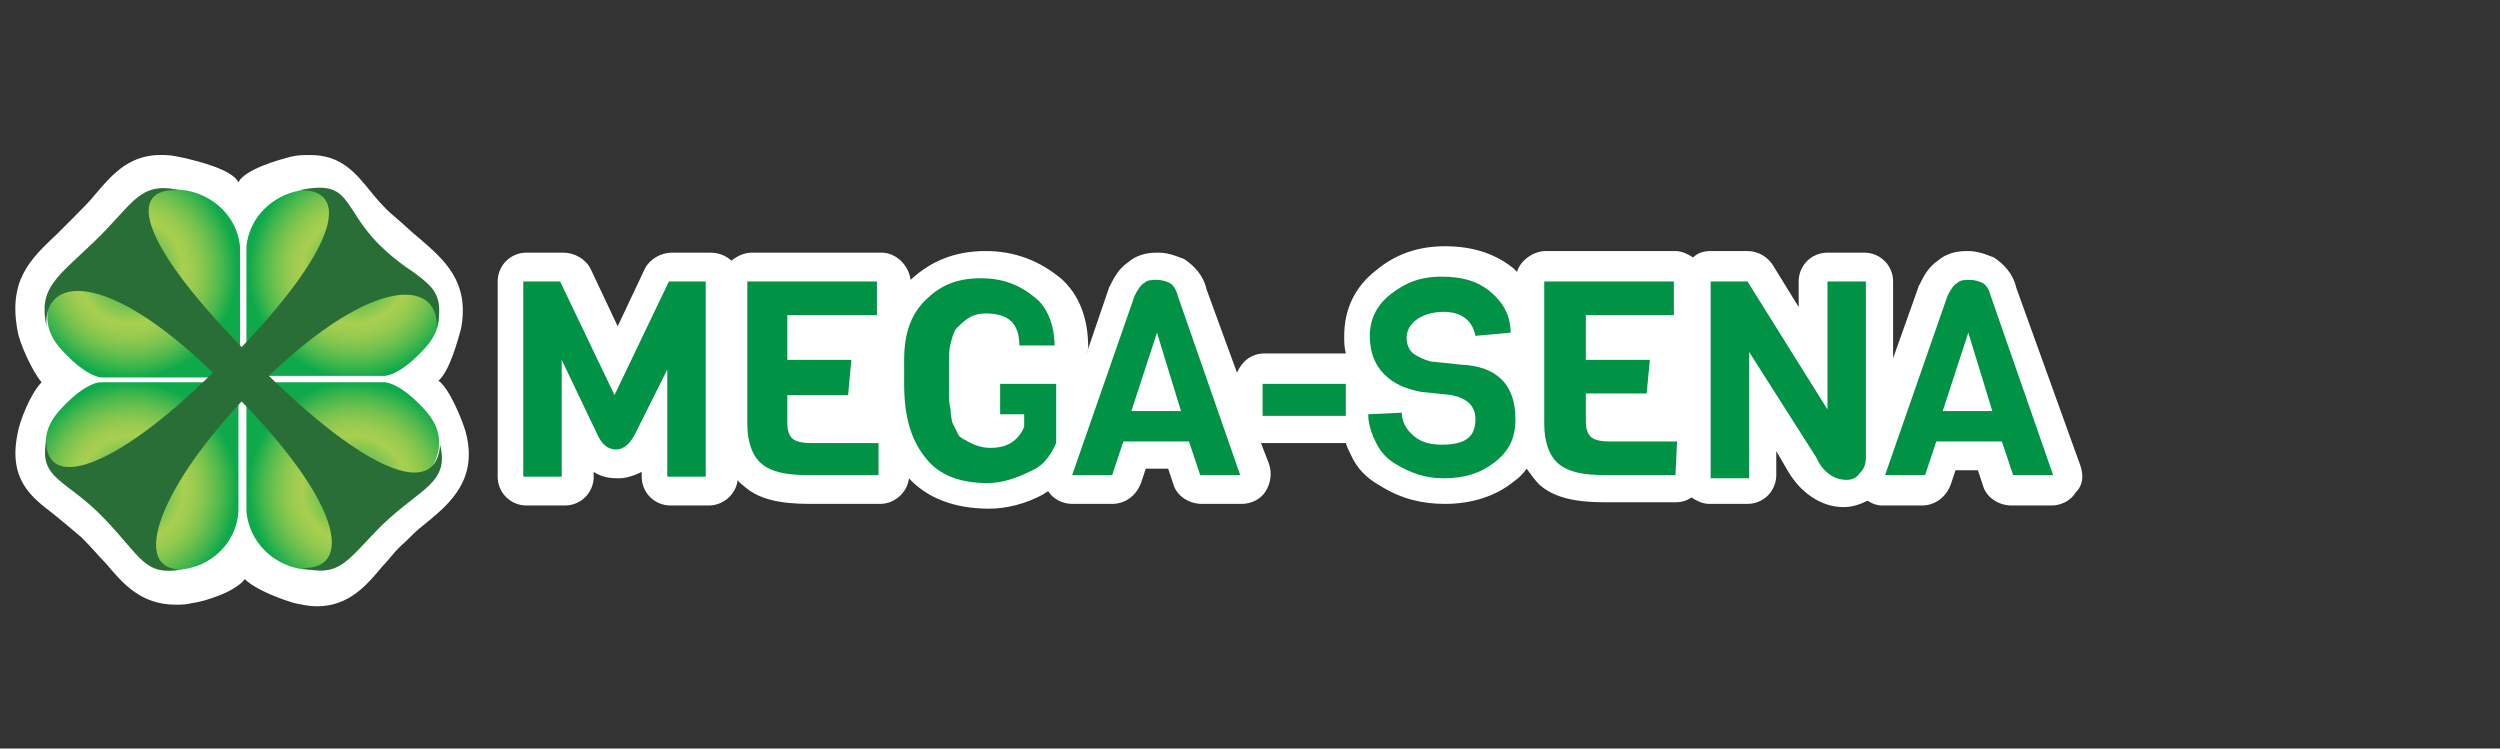
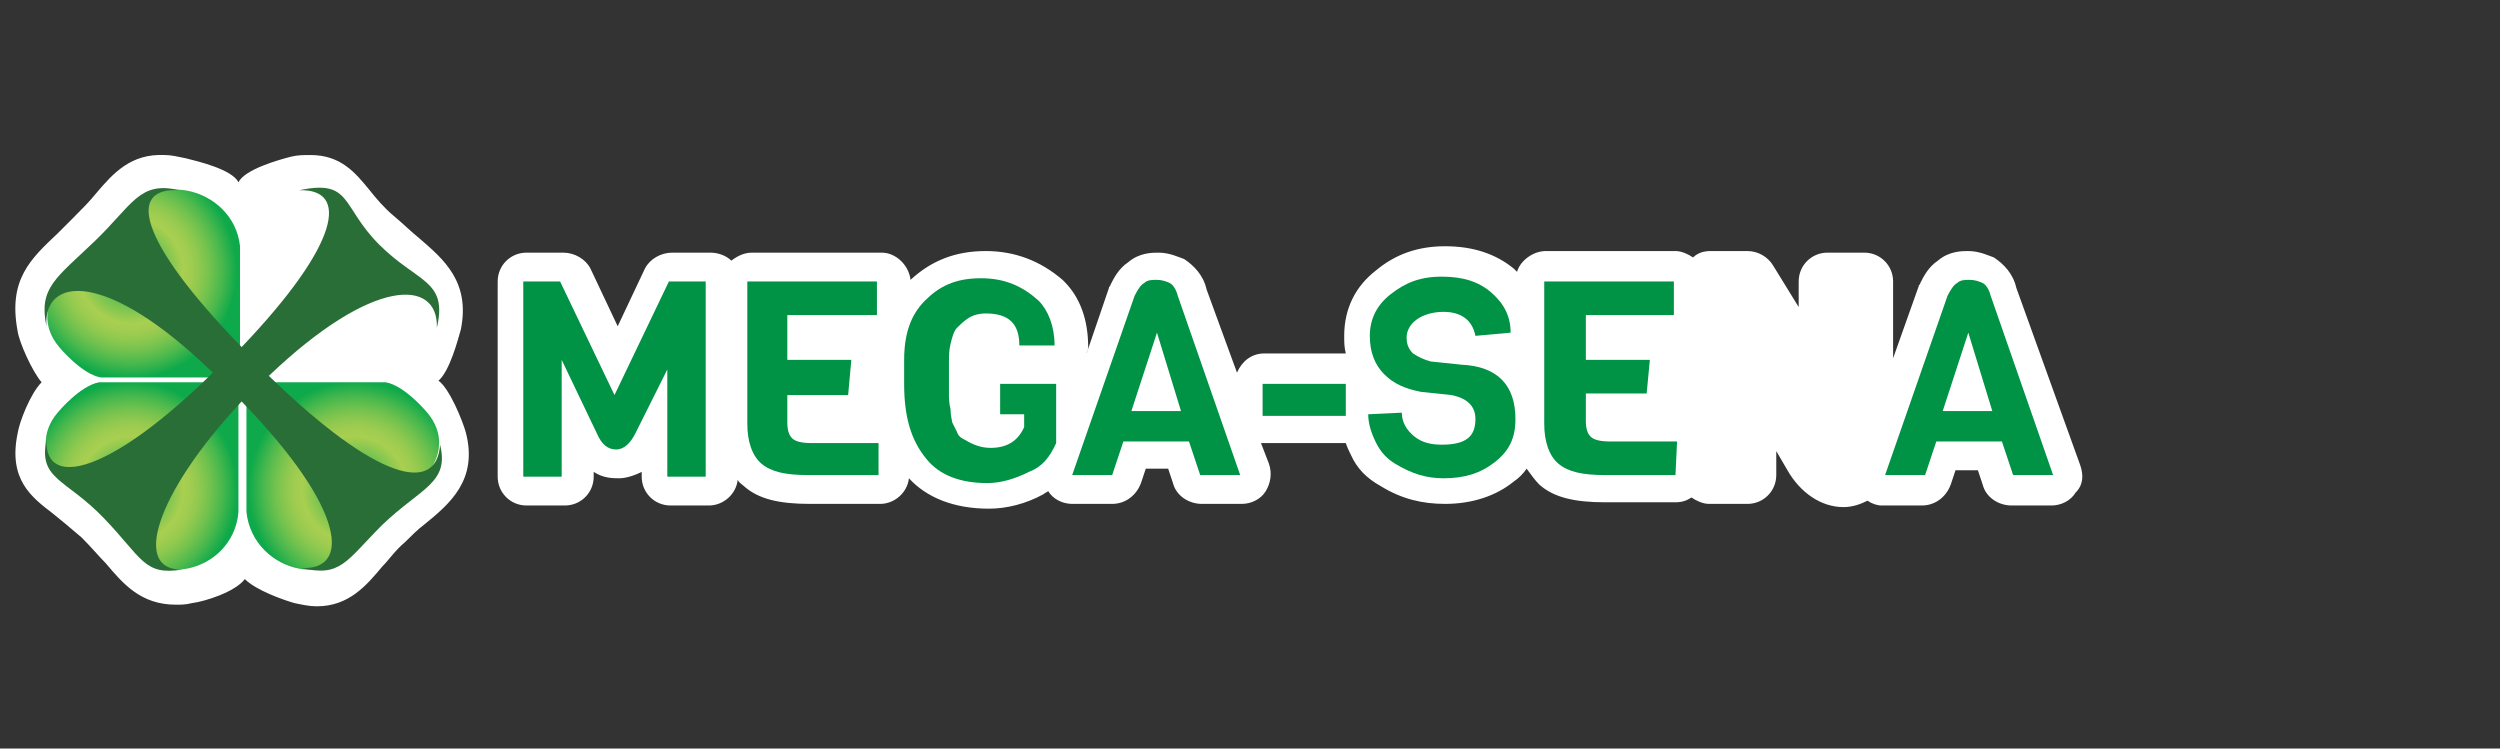
<svg xmlns="http://www.w3.org/2000/svg" width="167px" height="50px" viewBox="0 0 167 50" version="1.1">
  <rect x="0" y="0" width="167" height="50" fill="#333333" stroke="none" />
  <title>MegaSena</title>
  <defs>
    <radialGradient cx="49.356%" cy="49.766%" fx="49.356%" fy="49.766%" r="50.56%" gradientTransform="translate(0.494,0.498),scale(0.975,1),rotate(-90),translate(-0.494,-0.498)" id="radialGradient-1">
      <stop stop-color="#13AD54" offset="0%" />
      <stop stop-color="#27B153" offset="8.394%" />
      <stop stop-color="#59BD52" offset="25.54%" />
      <stop stop-color="#A8CF50" offset="48.97%" />
      <stop stop-color="#A2CD50" offset="55.38%" />
      <stop stop-color="#90C94F" offset="64.26%" />
      <stop stop-color="#72C24E" offset="74.59%" />
      <stop stop-color="#49B84D" offset="85.99%" />
      <stop stop-color="#15AB4B" offset="98.17%" />
      <stop stop-color="#0DA94B" offset="100%" />
    </radialGradient>
    <radialGradient cx="50.069%" cy="50.194%" fx="50.069%" fy="50.194%" r="50.978%" gradientTransform="translate(0.501,0.502),scale(0.967,1),rotate(-90),translate(-0.501,-0.502)" id="radialGradient-2">
      <stop stop-color="#13AD54" offset="0%" />
      <stop stop-color="#27B153" offset="8.394%" />
      <stop stop-color="#59BD52" offset="25.54%" />
      <stop stop-color="#A8CF50" offset="48.97%" />
      <stop stop-color="#A2CD50" offset="55.38%" />
      <stop stop-color="#90C94F" offset="64.26%" />
      <stop stop-color="#72C24E" offset="74.59%" />
      <stop stop-color="#49B84D" offset="85.99%" />
      <stop stop-color="#15AB4B" offset="98.17%" />
      <stop stop-color="#0DA94B" offset="100%" />
    </radialGradient>
    <radialGradient cx="50.072%" cy="50.302%" fx="50.072%" fy="50.302%" r="50.675%" gradientTransform="translate(0.501,0.503),scale(0.973,1),rotate(90),translate(-0.501,-0.503)" id="radialGradient-3">
      <stop stop-color="#13AD54" offset="0%" />
      <stop stop-color="#27B153" offset="8.394%" />
      <stop stop-color="#59BD52" offset="25.54%" />
      <stop stop-color="#A8CF50" offset="48.97%" />
      <stop stop-color="#A2CD50" offset="55.38%" />
      <stop stop-color="#90C94F" offset="64.26%" />
      <stop stop-color="#72C24E" offset="74.59%" />
      <stop stop-color="#49B84D" offset="85.99%" />
      <stop stop-color="#15AB4B" offset="98.17%" />
      <stop stop-color="#0DA94B" offset="100%" />
    </radialGradient>
    <radialGradient cx="50.189%" cy="50.301%" fx="50.189%" fy="50.301%" r="50.675%" gradientTransform="translate(0.502,0.503),scale(0.973,1),rotate(90),translate(-0.502,-0.503)" id="radialGradient-4">
      <stop stop-color="#13AD54" offset="0%" />
      <stop stop-color="#27B153" offset="8.394%" />
      <stop stop-color="#59BD52" offset="25.54%" />
      <stop stop-color="#A8CF50" offset="48.97%" />
      <stop stop-color="#A2CD50" offset="55.38%" />
      <stop stop-color="#90C94F" offset="64.26%" />
      <stop stop-color="#72C24E" offset="74.59%" />
      <stop stop-color="#49B84D" offset="85.99%" />
      <stop stop-color="#15AB4B" offset="98.17%" />
      <stop stop-color="#0DA94B" offset="100%" />
    </radialGradient>
  </defs>
  <g id="Page-1" stroke="none" stroke-width="1" fill="none" fill-rule="evenodd">
    <g id="MegaSena">
      <rect id="Rectangle-Copy-4" x="0" y="0" width="167" height="50" />
      <g transform="translate(0, 10)" fill-rule="nonzero">
        <path d="M138.966,21.094 L134.69,9.229 C134.476,8.267 133.834,7.625 133.193,7.198 C132.872,7.091 132.231,6.77 131.483,6.77 C131.055,6.77 130.2,6.77 129.452,7.411 C128.81,7.839 128.49,8.48 128.276,8.908 C128.276,9.015 128.169,9.015 128.169,9.122 L126.459,13.932 L126.459,8.801 C126.459,7.732 125.603,6.877 124.534,6.877 L122.076,6.877 C121.007,6.877 120.152,7.732 120.152,8.801 L120.152,10.511 L118.441,7.732 C118.121,7.198 117.479,6.77 116.731,6.77 L114.272,6.77 C113.845,6.77 113.417,6.877 113.097,7.198 C112.776,6.984 112.348,6.77 111.921,6.77 L103.262,6.77 C102.407,6.77 101.552,7.411 101.338,8.16 C101.231,8.053 101.231,8.053 101.124,7.946 C99.948,6.984 98.452,6.449 96.528,6.449 C94.71,6.449 93.214,6.984 91.931,8.053 C90.541,9.122 89.793,10.618 89.793,12.436 C89.793,12.863 89.793,13.184 89.9,13.611 L84.448,13.611 C83.593,13.611 82.952,14.146 82.631,14.894 L80.6,9.336 C80.386,8.374 79.745,7.732 79.103,7.305 C78.783,7.198 78.141,6.877 77.393,6.877 C76.966,6.877 76.11,6.877 75.362,7.518 C74.721,7.946 74.4,8.587 74.186,9.015 C74.186,9.122 74.079,9.122 74.079,9.229 L72.583,13.611 C72.583,13.505 72.69,13.398 72.69,13.184 C72.69,11.367 72.155,9.87 71.086,8.801 C71.086,8.801 71.086,8.801 70.979,8.694 C69.483,7.411 67.772,6.77 65.848,6.77 C63.817,6.77 62.214,7.411 60.824,8.694 C60.717,7.732 59.862,6.877 58.9,6.877 L50.241,6.877 C49.707,6.877 49.279,7.091 48.852,7.411 C48.531,7.091 47.997,6.877 47.462,6.877 L44.897,6.877 C44.148,6.877 43.4,7.305 43.079,7.946 L41.262,11.794 L39.445,7.946 C39.124,7.305 38.376,6.877 37.628,6.877 L35.169,6.877 C34.1,6.877 33.245,7.732 33.245,8.801 L33.245,21.843 C33.245,22.911 34.1,23.767 35.169,23.767 L37.734,23.767 C38.803,23.767 39.659,22.911 39.659,21.843 L39.659,21.522 C40.3,21.949 40.941,21.949 41.369,21.949 C41.69,21.949 42.224,21.843 42.866,21.522 L42.866,21.843 C42.866,22.911 43.721,23.767 44.79,23.767 L47.355,23.767 C48.317,23.767 49.172,23.018 49.279,22.056 C49.386,22.27 49.6,22.377 49.707,22.484 C50.669,23.339 52.059,23.66 54.09,23.66 L58.793,23.66 C59.755,23.66 60.61,22.911 60.717,21.949 C61.893,23.232 63.71,23.98 66.062,23.98 C67.238,23.98 68.521,23.66 69.697,23.018 C69.803,22.911 69.91,22.911 70.017,22.805 C70.338,23.339 70.979,23.66 71.621,23.66 L74.293,23.66 C75.148,23.66 75.897,23.125 76.217,22.27 L76.538,21.308 L78.034,21.308 L78.355,22.27 C78.569,23.125 79.424,23.66 80.279,23.66 L82.952,23.66 C83.593,23.66 84.234,23.339 84.555,22.805 C84.876,22.27 84.983,21.629 84.769,20.987 L84.234,19.598 L84.448,19.598 L89.9,19.598 C90.007,19.918 90.114,20.132 90.221,20.346 C90.648,21.308 91.29,21.949 92.252,22.484 C93.641,23.339 95.031,23.66 96.528,23.66 C98.345,23.66 99.948,23.125 101.124,22.163 C101.445,21.949 101.766,21.629 101.979,21.308 C102.3,21.736 102.514,22.056 102.834,22.377 C103.797,23.232 105.186,23.553 107.217,23.553 L111.921,23.553 C112.348,23.553 112.669,23.446 112.99,23.232 C113.31,23.446 113.738,23.66 114.166,23.66 L116.731,23.66 C117.8,23.66 118.655,22.805 118.655,21.736 L118.655,20.132 L119.403,21.415 C120.259,22.911 121.648,23.874 123.145,23.874 C123.786,23.874 124.321,23.66 124.748,23.446 C125.069,23.66 125.39,23.767 125.71,23.767 L128.383,23.767 C129.238,23.767 129.986,23.232 130.307,22.377 L130.628,21.415 L132.124,21.415 L132.445,22.377 C132.659,23.232 133.514,23.767 134.369,23.767 L137.041,23.767 C137.683,23.767 138.324,23.446 138.645,22.911 C139.179,22.377 139.179,21.736 138.966,21.094 L138.966,21.094 Z" id="Path" fill="#FFFFFF" />
        <g id="Group" transform="translate(34.207, 8.48)" fill="#009245">
          <path d="M10.69,5.559 L8.231,10.476 C7.91,11.117 7.483,11.545 6.948,11.545 C6.414,11.545 5.986,11.224 5.666,10.476 L3.314,5.559 L3.314,13.362 L0.748,13.362 L0.748,0.321 L3.207,0.321 L6.841,7.91 L10.476,0.321 L12.934,0.321 L12.934,13.362 L10.369,13.362 L10.369,5.452 L10.69,5.559 Z" id="Path" />
          <path d="M24.479,13.255 L19.776,13.255 C18.279,13.255 17.317,13.041 16.676,12.507 C16.034,11.972 15.714,11.01 15.714,9.834 L15.714,0.321 L24.372,0.321 L24.372,2.566 L18.386,2.566 L18.386,5.559 L22.662,5.559 L22.448,7.91 L18.386,7.91 L18.386,9.728 C18.386,10.262 18.493,10.583 18.707,10.797 C18.921,11.01 19.348,11.117 19.99,11.117 L24.479,11.117 L24.479,13.255 Z" id="Path" />
          <path d="M26.19,7.162 L26.19,5.559 C26.19,3.848 26.617,2.566 27.579,1.603 C28.541,0.641 29.61,0.107 31.321,0.107 C32.924,0.107 34.1,0.641 35.169,1.603 C35.81,2.245 36.238,3.314 36.238,4.597 L33.886,4.597 C33.886,3.1 33.138,2.459 31.641,2.459 C31.214,2.459 30.786,2.566 30.466,2.779 C30.145,2.993 29.931,3.207 29.717,3.421 C29.503,3.634 29.397,4.062 29.29,4.49 C29.183,4.917 29.183,5.345 29.183,5.666 L29.183,6.948 L29.183,8.017 C29.183,8.017 29.183,8.445 29.29,8.872 C29.29,9.3 29.397,9.621 29.397,9.728 C29.503,9.941 29.61,10.155 29.717,10.369 C29.824,10.69 30.038,10.797 30.252,10.903 C30.786,11.224 31.321,11.438 31.962,11.438 C33.031,11.438 33.779,11.01 34.207,10.048 L34.207,9.193 L32.603,9.193 L32.603,7.162 L36.345,7.162 L36.345,11.117 C35.917,12.079 35.383,12.721 34.528,13.041 C33.672,13.469 32.71,13.79 31.748,13.79 C29.931,13.79 28.541,13.255 27.686,12.186 C26.617,10.903 26.19,9.3 26.19,7.162 L26.19,7.162 Z" id="Path" />
          <path d="M48.638,13.255 L45.966,13.255 L45.217,11.01 L40.834,11.01 L40.086,13.255 L37.414,13.255 L41.583,1.283 C41.797,0.855 42.01,0.534 42.224,0.428 C42.438,0.214 42.759,0.214 43.079,0.214 C43.4,0.214 43.721,0.321 43.934,0.428 C44.148,0.534 44.362,0.855 44.469,1.283 L48.638,13.255 Z M44.683,8.979 L43.079,3.741 L41.369,8.979 L44.683,8.979 Z" id="Shape" />
          <polygon id="Path" points="55.693 9.3 50.134 9.3 50.134 7.162 55.693 7.162" />
          <path d="M67.024,9.514 C67.024,10.797 66.597,11.652 65.634,12.4 C64.672,13.148 63.603,13.469 62.214,13.469 C61.038,13.469 60.076,13.148 59.007,12.507 C58.472,12.186 58.045,11.759 57.724,11.117 C57.403,10.476 57.19,9.834 57.19,9.193 L59.434,9.086 C59.434,9.728 59.755,10.262 60.29,10.69 C60.824,11.117 61.466,11.224 62.107,11.224 C63.71,11.224 64.352,10.69 64.352,9.514 C64.352,8.659 63.817,8.124 62.748,7.91 L60.717,7.697 C59.648,7.483 58.9,7.162 58.259,6.521 C57.617,5.879 57.297,5.024 57.297,3.955 C57.297,2.886 57.724,1.924 58.686,1.176 C59.648,0.428 60.61,-5.69659262e-15 62.107,-5.69659262e-15 C63.497,-5.69659262e-15 64.566,0.321 65.421,1.069 C66.276,1.817 66.703,2.672 66.703,3.741 L64.352,3.955 C64.138,2.886 63.39,2.352 62.214,2.352 C61.466,2.352 60.824,2.566 60.397,2.886 C59.969,3.207 59.755,3.634 59.755,4.062 C59.755,4.49 59.862,4.81 60.183,5.131 C60.503,5.345 60.931,5.559 61.359,5.666 L63.39,5.879 C65.848,5.986 67.024,7.269 67.024,9.514 L67.024,9.514 Z" id="Path" />
          <path d="M77.714,13.255 L73.01,13.255 C71.514,13.255 70.552,13.041 69.91,12.507 C69.269,11.972 68.948,11.01 68.948,9.834 L68.948,0.321 L77.607,0.321 L77.607,2.566 L71.728,2.566 L71.728,5.559 L76.003,5.559 L75.79,7.803 L71.728,7.803 L71.728,9.621 C71.728,10.155 71.834,10.476 72.048,10.69 C72.262,10.903 72.69,11.01 73.331,11.01 L77.821,11.01 L77.714,13.255 Z" id="Path" />
-           <path d="M90.434,0.321 L90.434,12.079 C90.434,12.507 90.328,12.828 90.007,13.148 C89.793,13.469 89.472,13.576 89.152,13.576 C88.297,13.576 87.548,13.041 87.121,12.079 L82.631,5.024 L82.631,13.469 L80.066,13.469 L80.066,0.321 L82.524,0.321 L87.869,8.872 L87.869,0.321 L90.434,0.321 Z" id="Path" />
          <path d="M102.941,13.255 L100.269,13.255 L99.521,11.01 L95.138,11.01 L94.39,13.255 L91.717,13.255 L95.886,1.283 C96.1,0.855 96.314,0.534 96.528,0.428 C96.741,0.214 97.062,0.214 97.383,0.214 C97.703,0.214 98.024,0.321 98.238,0.428 C98.452,0.534 98.666,0.855 98.772,1.283 L102.941,13.255 Z M98.879,8.979 L97.276,3.741 L95.566,8.979 L98.879,8.979 Z" id="Shape" />
        </g>
        <path d="M31.107,18.849 C30.893,18.101 30.038,15.963 29.29,15.429 C30.038,14.787 30.572,12.756 30.786,12.008 C31.428,8.801 29.61,7.305 28.007,5.915 C27.472,5.487 26.938,4.953 26.297,4.418 C25.655,3.884 25.121,3.243 24.693,2.708 C23.731,1.532 22.769,0.356 20.738,0.356 C20.31,0.356 19.883,0.356 19.455,0.463 C18.6,0.677 16.355,1.318 15.928,2.174 C15.5,1.318 13.255,0.784 12.4,0.57 C11.866,0.463 11.438,0.356 11.01,0.356 C8.766,0.249 7.59,1.532 6.414,2.922 C5.986,3.456 5.452,3.991 4.81,4.632 C4.49,4.953 4.169,5.274 3.848,5.594 C2.031,7.305 0.534,8.694 1.176,12.115 C1.283,12.863 2.138,14.787 2.779,15.536 C2.031,16.284 1.283,18.208 1.176,18.956 C0.534,22.056 2.138,23.232 3.528,24.301 C4.062,24.729 4.703,25.263 5.452,25.905 C6.093,26.546 6.628,27.187 7.055,27.615 C8.231,29.005 9.407,30.394 11.759,30.394 C12.079,30.394 12.4,30.394 12.828,30.287 C13.683,30.18 15.714,29.539 16.355,28.684 C17.103,29.432 18.921,30.074 19.669,30.287 C20.203,30.394 20.631,30.501 21.166,30.501 C23.303,30.501 24.479,29.111 25.548,27.829 C25.976,27.401 26.403,26.76 27.045,26.225 C27.472,25.798 27.9,25.37 28.328,25.049 C30.038,23.66 31.962,22.056 31.107,18.849 Z" id="Path" fill="#FFFFFF" />
        <path d="M8.231,5.274 C8.017,6.022 8.231,6.663 8.231,7.411 C8.231,7.518 8.231,7.518 8.124,7.518 C4.917,6.984 1.603,10.405 3.955,13.184 C3.955,13.184 5.452,15.001 6.734,15.215 L16.034,15.215 L16.034,6.449 C15.607,2.387 9.621,0.998 8.231,5.274 Z" id="Path" fill="url(#radialGradient-1)" />
-         <path d="M24.159,5.274 C24.479,5.915 24.266,6.556 24.266,7.305 C24.266,7.411 24.266,7.411 24.372,7.411 C27.579,6.877 30.893,10.298 28.541,13.077 C28.541,13.077 27.045,14.894 25.762,15.108 C24.8,15.108 16.462,15.108 16.462,15.108 L16.462,6.449 C16.89,2.387 22.876,0.998 24.159,5.274 Z" id="Path" fill="url(#radialGradient-2)" />
        <path d="M24.159,25.37 C24.479,24.729 24.266,24.087 24.266,23.339 C24.266,23.232 24.266,23.232 24.372,23.232 C27.579,23.767 30.893,20.346 28.541,17.567 C28.541,17.567 27.045,15.749 25.762,15.536 C24.8,15.536 16.462,15.536 16.462,15.536 L16.462,24.194 C16.89,28.363 22.876,29.753 24.159,25.37 L24.159,25.37 Z" id="Path" fill="url(#radialGradient-3)" />
        <path d="M8.231,25.37 C7.91,24.729 8.124,24.087 8.124,23.339 C8.124,23.232 8.124,23.232 8.017,23.232 C4.81,23.767 1.497,20.346 3.848,17.567 C3.848,17.567 5.345,15.749 6.628,15.536 L15.928,15.536 L15.928,24.194 C15.607,28.363 9.621,29.753 8.231,25.37 L8.231,25.37 Z" id="Path" fill="url(#radialGradient-4)" />
        <path d="M29.397,19.705 C29.183,23.018 25.228,22.163 17.959,15.108 C24.907,8.48 29.29,8.587 29.183,11.901 C29.931,8.694 27.9,8.908 25.334,6.343 C22.769,3.777 23.517,1.96 19.99,2.708 C23.303,2.601 22.769,6.236 16.141,13.184 C9.086,5.915 8.552,2.494 11.972,2.708 C9.3,2.067 8.872,3.67 6.307,6.129 C3.741,8.587 2.566,9.229 3.1,11.794 C2.886,8.48 7.055,7.946 14.217,14.894 C7.376,21.629 2.993,22.698 3.1,19.384 C2.566,22.056 4.383,21.949 6.948,24.622 C9.514,27.294 9.621,28.47 12.186,28.043 C8.872,28.149 10.262,23.125 16.141,16.818 C23.197,24.087 23.41,28.149 20.097,27.936 C22.769,28.577 23.09,27.508 25.548,25.049 C28.114,22.591 30.038,22.27 29.397,19.705 Z" id="Path" fill="#2A6E37" />
      </g>
    </g>
  </g>
</svg>